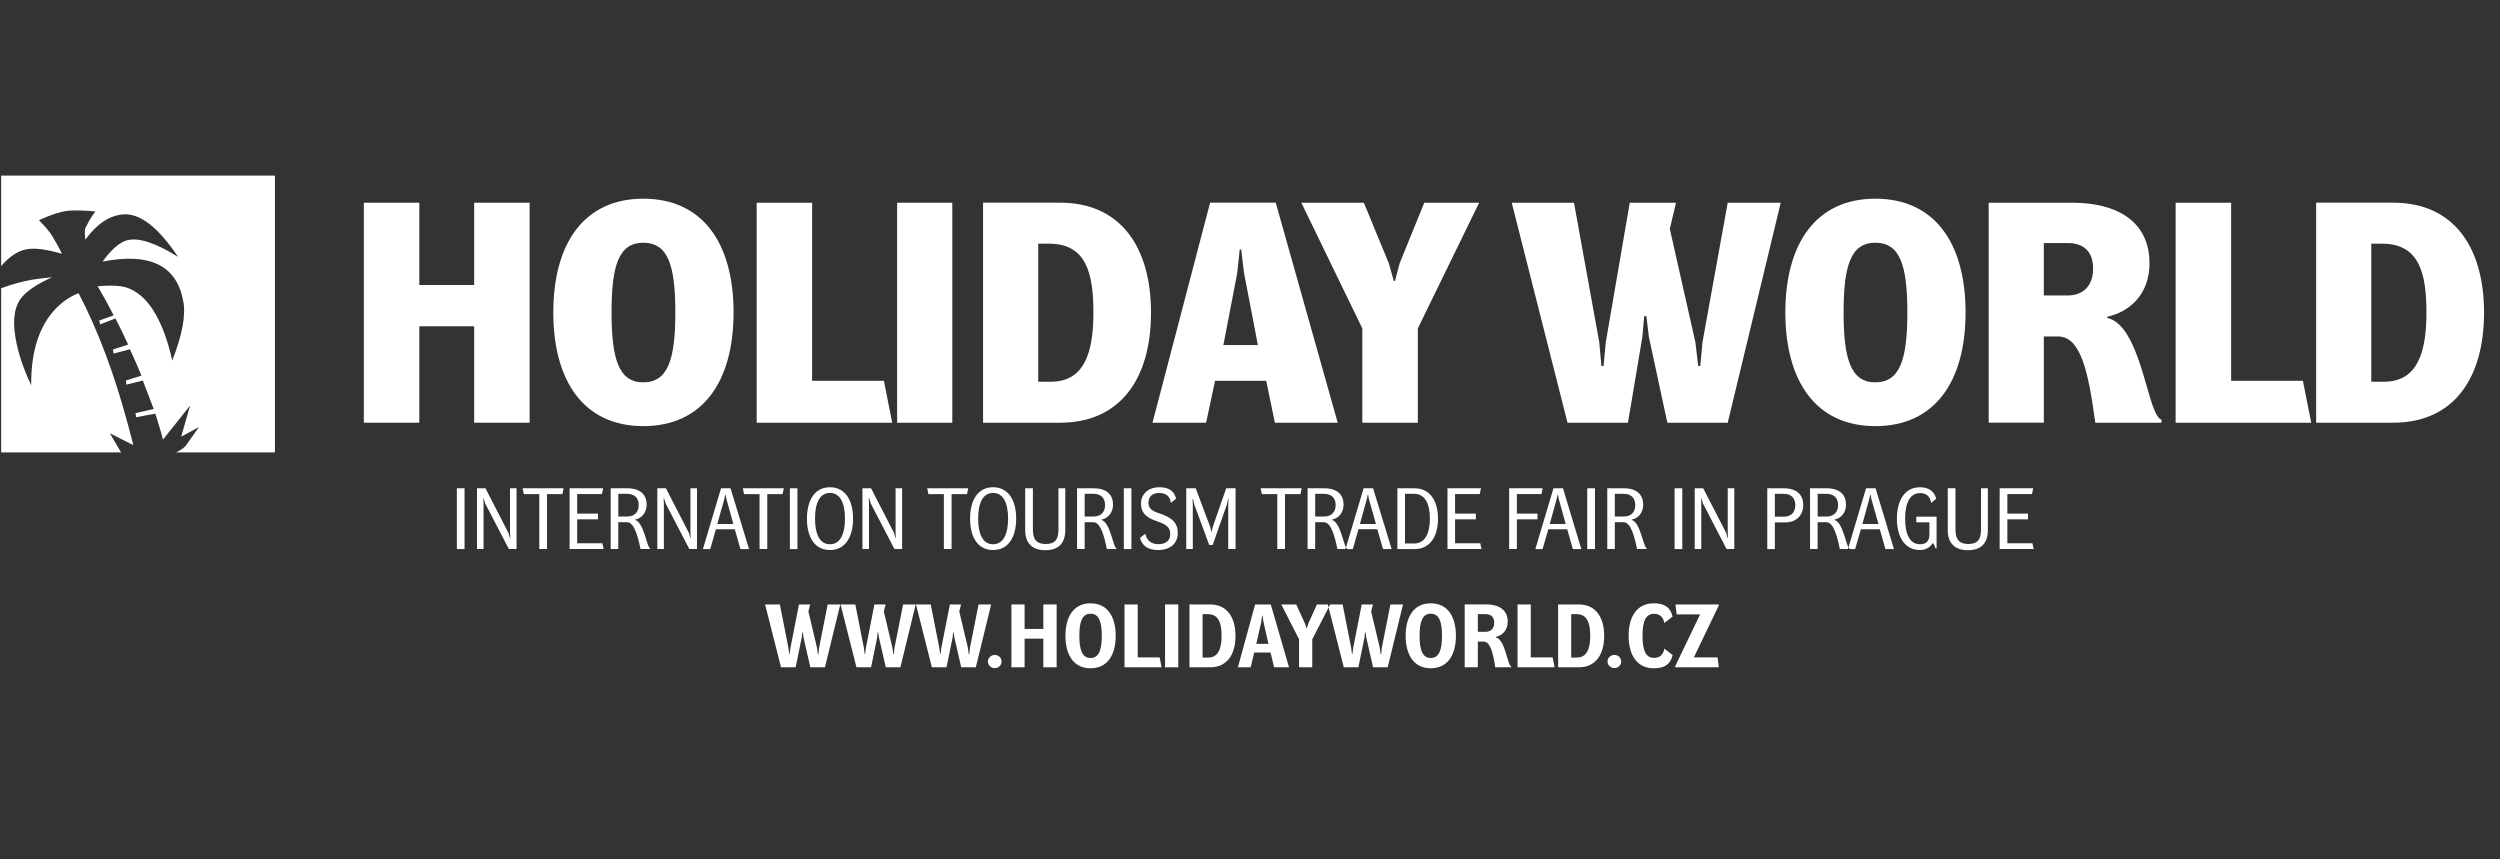
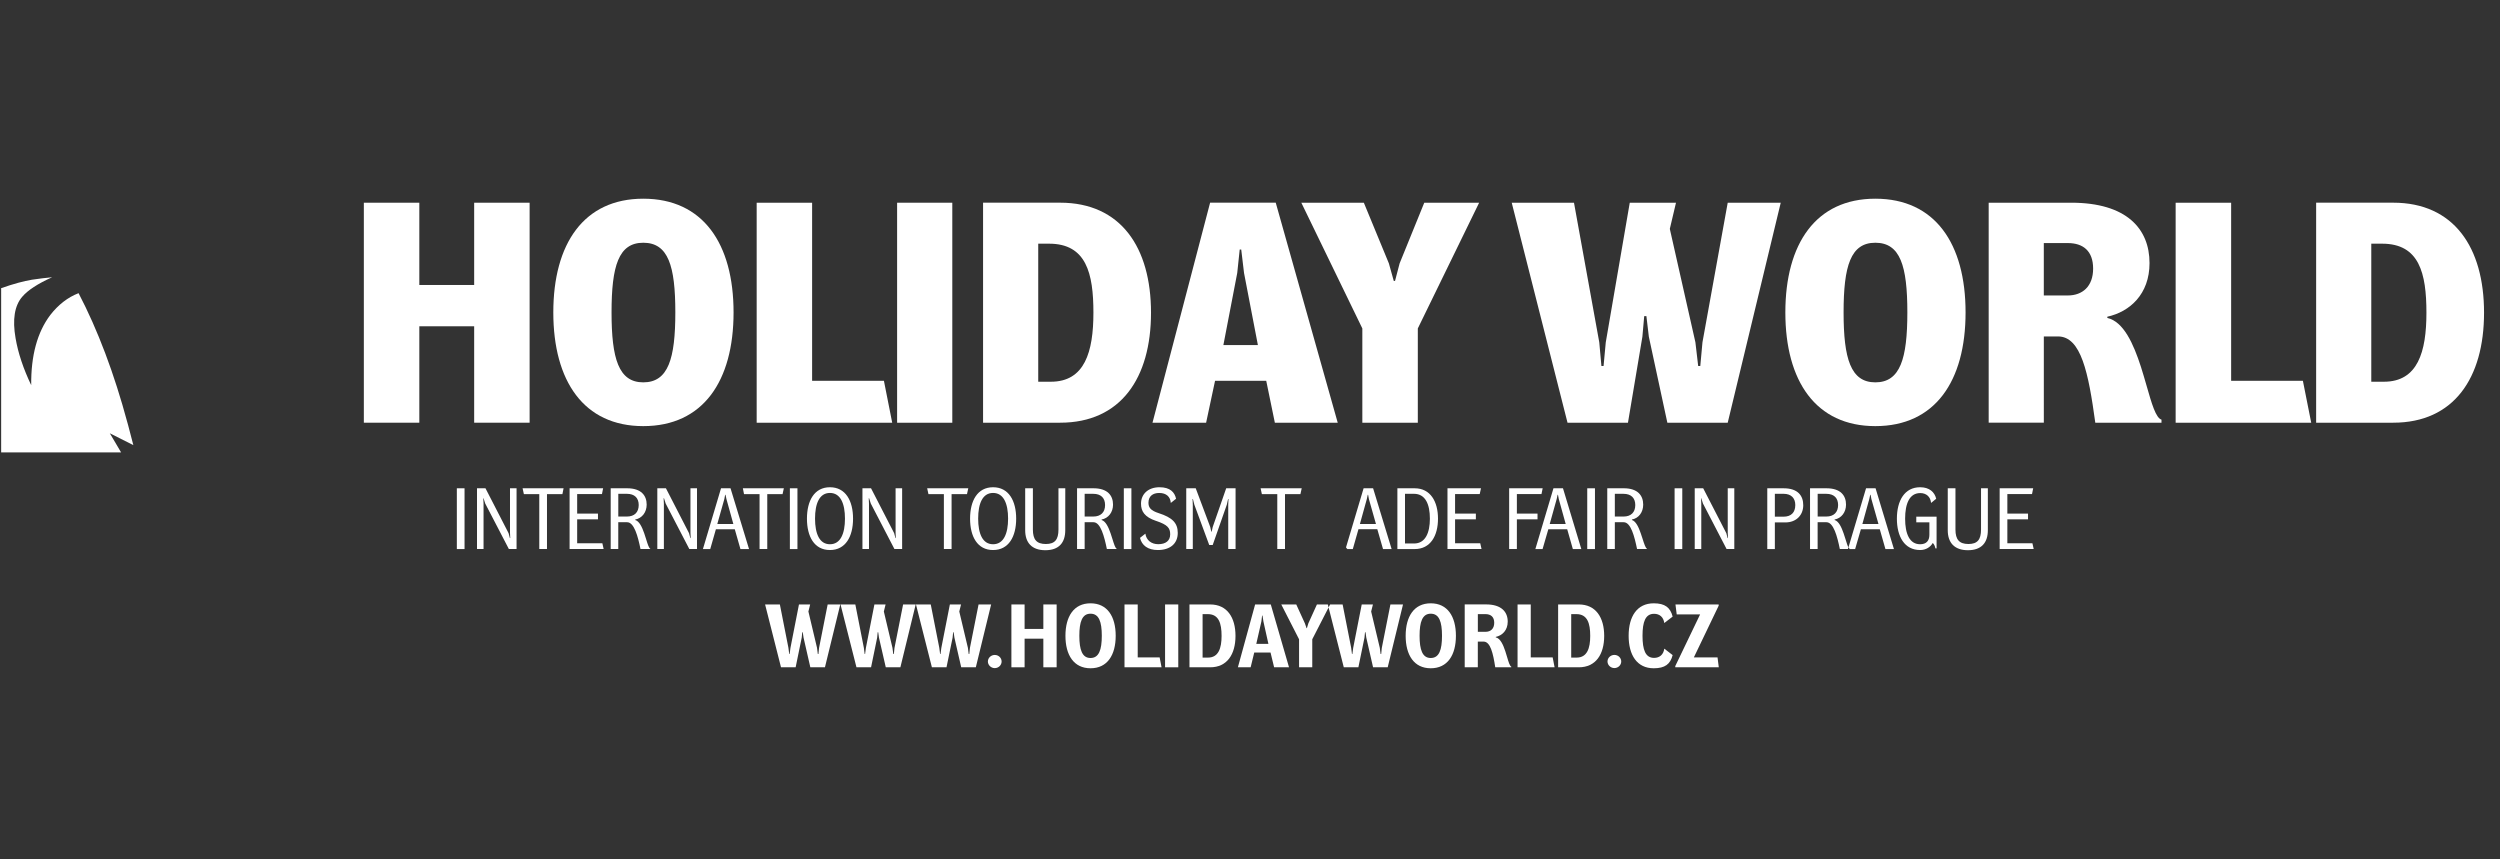
<svg xmlns="http://www.w3.org/2000/svg" version="1.1" id="Vrstva_1" x="0px" y="0px" width="136px" height="46.75px" viewBox="0 -9.5 136 46.75" enable-background="new 0 -9.5 136 46.75" xml:space="preserve">
  <rect x="0" y="-9.5" width="136" height="46.75" fill="#333333" stroke="none" />
-   <path fill="#FFFFFF" d="M0.063,4.972v-4.92h14.893v15.057H9.579c0.203-0.096,0.37-0.205,0.504-0.332l0.741-1.045l-0.968,0.523  l0.485-1.694l-1.475,1.853c-0.06-0.244-0.118-0.453-0.176-0.627L8.598,13.49H8.6l-0.122-0.396l-0.031-0.09l-1.049,0.194  l-0.024-0.225l0.988-0.225c-0.249-0.66-0.446-1.175-0.593-1.546l-0.894,0.223L6.85,11.199l0.846-0.267  c-0.2-0.48-0.408-0.957-0.626-1.432L6.177,9.734L6.151,9.509L6.97,9.246c-0.215-0.475-0.447-0.95-0.69-1.421L5.455,8.142  L5.394,7.939l0.789-0.285C5.894,7.09,5.606,6.565,5.313,6.073C6.113,6,6.695,6.043,7.058,6.207c0.736,0.324,1.331,1.048,1.785,2.169  c0.201,0.488,0.377,1.066,0.528,1.737c0.547-1.394,0.747-2.475,0.596-3.243C9.608,4.939,8.145,4.225,5.58,4.731  c0.48-0.667,0.928-1.053,1.341-1.162C7.542,3.41,8.462,3.71,9.686,4.474c-1.079-1.617-2.079-2.389-3-2.311  C5.943,2.228,5.263,2.685,4.645,3.535c-0.037-0.265-0.04-0.468-0.009-0.61c0.221-0.444,0.408-0.752,0.559-0.922  C4.523,1.938,4.003,1.929,3.632,1.974C3.26,2.021,2.756,2.188,2.12,2.478C2.48,2.85,2.72,3.134,2.836,3.33  c0.225,0.368,0.402,0.694,0.533,0.979c-0.819-0.245-1.457-0.33-1.911-0.25C0.989,4.136,0.523,4.443,0.063,4.972z" />
  <path fill="#FFFFFF" d="M6.938,13.515l0.04,0.145c0.073,0.265,0.165,0.615,0.276,1.055l-1.28-0.645l0.613,1.039H0.063V6.176  C0.737,5.94,1.299,5.788,1.735,5.717c0.404-0.06,0.771-0.105,1.101-0.134c-0.781,0.35-1.325,0.705-1.631,1.066  C0.791,7.133,0.67,7.883,0.847,8.898c0.138,0.805,0.421,1.657,0.851,2.556C1.681,9.841,2.03,8.568,2.738,7.633  c0.439-0.562,0.95-0.958,1.536-1.185C5.321,8.451,6.209,10.807,6.938,13.515z" />
  <rect x="48.803" y="1.528" fill="#FFFFFF" width="3.002" height="11.969" />
  <polygon fill="#FFFFFF" points="74.111,8.367 70.792,1.528 74.193,1.528 75.555,4.829 75.822,5.784 75.889,5.784 76.139,4.829   77.48,1.528 80.465,1.528 77.129,8.367 77.129,13.495 74.111,13.495 " />
  <polygon fill="#FFFFFF" points="44.179,1.528 41.163,1.528 41.163,13.495 48.536,13.495 48.085,11.215 44.179,11.215 " />
  <polygon fill="#FFFFFF" points="118.355,1.528 121.374,1.528 121.374,11.215 125.277,11.215 125.73,13.495 118.355,13.495 " />
  <polygon fill="#FFFFFF" points="85.625,1.528 82.238,1.528 85.273,13.495 88.561,13.495 89.346,8.818 89.445,7.696 89.564,7.696   89.697,8.818 90.704,13.495 93.988,13.495 96.872,1.528 93.988,1.528 92.614,9.121 92.496,10.41 92.381,10.41 92.23,9.121   90.838,2.951 91.174,1.528 88.659,1.528 87.354,9.121 87.234,10.41 87.117,10.41 87,9.121 " />
  <polygon fill="#FFFFFF" points="22.811,13.495 22.811,8.25 25.795,8.25 25.795,13.495 28.811,13.495 28.811,1.528 25.795,1.528   25.795,6.003 22.811,6.003 22.811,1.528 19.793,1.528 19.793,13.495 " />
  <path fill="#FFFFFF" d="M34.994,1.309c-3.234,0-4.894,2.447-4.894,6.187c0,3.738,1.66,6.185,4.894,6.185  c3.252,0,4.912-2.447,4.912-6.185C39.906,3.756,38.246,1.309,34.994,1.309z M34.994,11.3c-1.341,0-1.726-1.291-1.726-3.805  c0-2.532,0.384-3.79,1.726-3.79c1.359,0,1.744,1.258,1.744,3.79C36.738,10.009,36.354,11.3,34.994,11.3z" />
  <path fill="#FFFFFF" d="M102.018,1.309c-3.235,0-4.895,2.447-4.895,6.187c0,3.738,1.658,6.185,4.895,6.185  c3.25,0,4.909-2.447,4.909-6.185C106.927,3.756,105.268,1.309,102.018,1.309z M102.018,11.3c-1.343,0-1.727-1.291-1.727-3.805  c0-2.532,0.384-3.79,1.727-3.79c1.356,0,1.742,1.258,1.742,3.79C103.76,10.009,103.374,11.3,102.018,11.3z" />
  <path fill="#FFFFFF" d="M130.189,1.526h-4.191v11.969h4.191c3.301,0,4.943-2.431,4.943-5.983  C135.134,3.957,133.49,1.526,130.189,1.526z M129.686,11.266h-0.688v-7.51h0.587c2.028,0,2.413,1.609,2.413,3.756  C131.998,9.64,131.529,11.266,129.686,11.266z" />
  <path fill="#FFFFFF" d="M57.67,1.526h-4.191v11.969h4.191c3.301,0,4.945-2.431,4.945-5.983C62.615,3.957,60.971,1.526,57.67,1.526z   M57.167,11.266H56.48v-7.51h0.587c2.028,0,2.415,1.609,2.415,3.756C59.481,9.64,59.012,11.266,57.167,11.266z" />
  <path fill="#FFFFFF" d="M69.4,1.526h-3.57l-3.134,11.969h2.917l0.486-2.28h2.784l0.469,2.28h3.42L69.4,1.526z M66.552,9.271  l0.754-3.922l0.134-1.274h0.083l0.152,1.274l0.754,3.922H66.552z" />
  <path fill="#FFFFFF" d="M116.777,11.494c-0.098-0.337-0.2-0.695-0.314-1.05c-0.402-1.24-0.939-2.447-1.824-2.648V7.729  c1.221-0.268,2.295-1.224,2.295-2.917c0-1.862-1.24-3.285-4.259-3.285h-4.491v11.967h3V8.802h0.771c1.257,0,1.658,1.978,2.029,4.693  h3.601v-0.167C117.277,13.241,117.05,12.449,116.777,11.494z M112.49,6.573h-1.307v-2.85h1.307c0.822,0,1.376,0.419,1.376,1.39  C113.866,6.087,113.279,6.573,112.49,6.573z" />
  <polygon fill="#FFFFFF" points="42.487,26.801 43.283,26.801 43.613,25.191 43.642,24.896 43.67,24.896 43.714,25.191   44.082,26.801 44.877,26.801 45.711,23.382 45.025,23.382 44.557,25.748 44.523,26.078 44.489,26.078 44.446,25.742 43.977,23.766   44.073,23.382 43.464,23.382 43,25.748 42.957,26.078 42.933,26.078 42.89,25.742 42.425,23.382 41.621,23.382 " />
  <polygon fill="#FFFFFF" points="46.592,26.801 47.386,26.801 47.717,25.191 47.746,24.896 47.775,24.896 47.817,25.191   48.186,26.801 48.981,26.801 49.814,23.382 49.129,23.382 48.66,25.748 48.626,26.078 48.594,26.078 48.55,25.742 48.081,23.766   48.176,23.382 47.568,23.382 47.104,25.748 47.061,26.078 47.037,26.078 46.994,25.742 46.53,23.382 45.725,23.382 " />
  <polygon fill="#FFFFFF" points="51.49,26.801 50.695,26.801 49.829,23.382 50.633,23.382 51.098,25.742 51.141,26.078   51.165,26.078 51.208,25.748 51.673,23.382 52.281,23.382 52.185,23.766 52.654,25.742 52.697,26.078 52.73,26.078 52.764,25.748   53.234,23.382 53.918,23.382 53.085,26.801 52.29,26.801 51.921,25.191 51.878,24.896 51.85,24.896 51.821,25.191 " />
  <path fill="#FFFFFF" d="M54.115,26.846c0.206,0,0.373-0.164,0.373-0.359c0-0.2-0.167-0.358-0.373-0.358  c-0.201,0-0.374,0.158-0.374,0.358C53.741,26.682,53.914,26.846,54.115,26.846z" />
  <polygon fill="#FFFFFF" points="55.738,26.801 55.02,26.801 55.02,23.382 55.738,23.382 55.738,24.714 56.758,24.714 56.758,23.382   57.481,23.382 57.481,26.801 56.758,26.801 56.758,25.244 55.738,25.244 " />
  <path fill="#FFFFFF" d="M59.324,23.32c-0.91,0-1.364,0.718-1.364,1.767c0,1.05,0.455,1.767,1.364,1.767  c0.915,0,1.37-0.717,1.37-1.767C60.694,24.038,60.239,23.32,59.324,23.32z M59.324,26.295c-0.455,0-0.608-0.447-0.608-1.208  s0.153-1.202,0.608-1.202c0.46,0,0.614,0.441,0.614,1.202S59.784,26.295,59.324,26.295z" />
  <polygon fill="#FFFFFF" points="61.173,26.801 63.189,26.801 63.084,26.262 61.892,26.262 61.892,23.382 61.173,23.382 " />
  <rect x="63.38" y="23.382" fill="#FFFFFF" width="0.718" height="3.419" />
  <path fill="#FFFFFF" d="M65.832,23.382h-1.125v3.419h1.125c0.925,0,1.379-0.707,1.379-1.709  C67.211,24.092,66.757,23.382,65.832,23.382z M65.718,26.273h-0.297v-2.365h0.282c0.604,0,0.751,0.508,0.751,1.184  C66.455,25.764,66.282,26.273,65.718,26.273z" />
  <path fill="#FFFFFF" d="M69.131,23.382h-0.852l-0.938,3.419h0.694l0.196-0.804h0.886l0.195,0.804h0.811L69.131,23.382z   M68.342,25.527l0.277-1.217l0.038-0.32h0.024l0.049,0.32l0.271,1.217H68.342z" />
  <polygon fill="#FFFFFF" points="70.669,26.801 71.387,26.801 71.387,25.277 72.275,23.545 73.102,26.801 73.896,26.801   74.227,25.191 74.256,24.896 74.285,24.896 74.327,25.191 74.695,26.801 75.491,26.801 76.324,23.382 75.639,23.382 75.17,25.748   75.137,26.078 75.104,26.078 75.061,25.742 74.591,23.766 74.688,23.382 74.078,23.382 73.613,25.748 73.57,26.078 73.547,26.078   73.504,25.742 73.039,23.382 72.359,23.382 72.275,23.545 72.234,23.382 71.641,23.382 71.172,24.416 71.096,24.67 71.076,24.67   70.989,24.416 70.516,23.382 69.701,23.382 70.669,25.277 " />
  <polygon fill="#FFFFFF" points="82.555,26.801 84.57,26.801 84.465,26.262 83.273,26.262 83.273,23.382 82.555,23.382 " />
  <path fill="#FFFFFF" d="M88.195,26.486c0,0.195-0.168,0.357-0.373,0.357c-0.201,0-0.374-0.162-0.374-0.357  c0-0.201,0.173-0.359,0.374-0.359C88.027,26.127,88.195,26.285,88.195,26.486z" />
  <path fill="#FFFFFF" d="M89.963,26.854c0.612,0,0.904-0.225,1.029-0.717l-0.455-0.351c-0.043,0.325-0.254,0.503-0.555,0.503  c-0.472,0-0.629-0.441-0.629-1.202s0.157-1.196,0.629-1.196c0.301,0,0.512,0.178,0.555,0.502l0.455-0.35  c-0.125-0.493-0.417-0.723-1.029-0.723c-0.91,0-1.365,0.718-1.365,1.767C88.598,26.137,89.053,26.854,89.963,26.854z" />
  <polygon fill="#FFFFFF" points="93.502,26.801 91.135,26.801 91.135,26.734 92.486,23.924 91.213,23.924 91.145,23.382   93.496,23.382 93.496,23.449 92.146,26.262 93.434,26.262 " />
  <rect x="24.852" y="17.063" fill="#FFFFFF" width="0.419" height="3.306" />
  <polygon fill="#FFFFFF" points="26.305,20.367 25.949,20.367 25.949,17.063 26.41,17.063 27.667,19.506 27.737,19.77 27.758,19.77   27.744,19.488 27.744,17.063 28.101,17.063 28.101,20.367 27.682,20.367 26.396,17.891 26.305,17.604 26.291,17.604 26.305,17.9 " />
  <polygon fill="#FFFFFF" points="29.337,20.367 29.756,20.367 29.756,17.382 30.595,17.382 30.658,17.063 28.429,17.063   28.499,17.382 29.337,17.382 " />
  <polygon fill="#FFFFFF" points="32.838,20.367 30.986,20.367 30.986,17.063 32.81,17.063 32.747,17.377 31.398,17.377   31.398,18.441 32.53,18.441 32.53,18.752 31.398,18.752 31.398,20.053 32.768,20.053 " />
  <path fill="#FFFFFF" d="M35.149,19.83c-0.032-0.102-0.066-0.211-0.103-0.318c-0.119-0.344-0.272-0.662-0.489-0.723v-0.027  c0.37-0.07,0.622-0.395,0.622-0.811c0-0.49-0.293-0.889-1.062-0.889h-0.895v3.305h0.412v-1.458h0.482  c0.384,0,0.587,0.772,0.727,1.458h0.531v-0.02C35.299,20.314,35.23,20.096,35.149,19.83z M34.103,18.6h-0.468v-1.236h0.475  c0.405,0,0.636,0.223,0.636,0.611C34.745,18.367,34.515,18.6,34.103,18.6z" />
  <polygon fill="#FFFFFF" points="35.758,20.367 36.115,20.367 36.115,17.9 36.101,17.604 36.122,17.604 36.212,17.891 37.499,20.367   37.917,20.367 37.917,17.063 37.561,17.063 37.561,19.488 37.575,19.77 37.554,19.77 37.484,19.506 36.227,17.063 35.758,17.063 " />
  <path fill="#FFFFFF" d="M39.741,17.063h-0.517l-0.985,3.306h0.398l0.308-1.078h1.027l0.308,1.078h0.468L39.741,17.063z   M39.021,19.006l0.384-1.361l0.042-0.229h0.021l0.049,0.229l0.377,1.361H39.021z" />
  <polygon fill="#FFFFFF" points="41.739,20.367 41.32,20.367 41.32,17.382 40.475,17.382 40.412,17.063 42.641,17.063 42.571,17.382   41.739,17.382 " />
  <rect x="42.969" y="17.063" fill="#FFFFFF" width="0.412" height="3.306" />
  <path fill="#FFFFFF" d="M45.149,17.006c-0.853,0-1.251,0.737-1.251,1.709c0,0.973,0.398,1.707,1.251,1.707  c0.852,0,1.257-0.734,1.257-1.707C46.407,17.743,46.001,17.006,45.149,17.006z M45.149,20.107c-0.573,0-0.811-0.578-0.811-1.394  c0-0.819,0.237-1.397,0.811-1.397c0.573,0,0.817,0.578,0.817,1.397C45.967,19.529,45.722,20.107,45.149,20.107z" />
  <polygon fill="#FFFFFF" points="47.273,20.367 46.917,20.367 46.917,17.063 47.385,17.063 48.643,19.506 48.712,19.77 48.733,19.77   48.72,19.488 48.72,17.063 49.076,17.063 49.076,20.367 48.657,20.367 47.371,17.891 47.28,17.604 47.259,17.604 47.273,17.9 " />
  <polygon fill="#FFFFFF" points="51.347,20.367 51.766,20.367 51.766,17.382 52.604,17.382 52.674,17.063 50.438,17.063   50.508,17.382 51.347,17.382 " />
  <path fill="#FFFFFF" d="M54.023,17.006c-0.853,0-1.251,0.737-1.251,1.709c0,0.973,0.398,1.707,1.251,1.707s1.257-0.734,1.257-1.707  C55.28,17.743,54.875,17.006,54.023,17.006z M54.023,20.107c-0.573,0-0.811-0.578-0.811-1.394c0-0.819,0.237-1.397,0.811-1.397  c0.573,0,0.817,0.578,0.817,1.397C54.84,19.529,54.596,20.107,54.023,20.107z" />
  <path fill="#FFFFFF" d="M57.95,19.344c0,0.676-0.342,1.088-1.083,1.088c-0.734,0-1.097-0.406-1.097-1.088v-2.281h0.419v2.244  c0,0.547,0.203,0.787,0.706,0.787c0.489,0,0.685-0.24,0.685-0.787v-2.244h0.371L57.95,19.344L57.95,19.344z" />
  <path fill="#FFFFFF" d="M60.519,19.83c-0.032-0.102-0.066-0.211-0.103-0.318c-0.119-0.344-0.272-0.662-0.489-0.723v-0.027  c0.371-0.07,0.622-0.395,0.622-0.811c0-0.49-0.293-0.889-1.062-0.889h-0.895v3.305h0.413v-1.458h0.482  c0.384,0,0.587,0.772,0.727,1.458h0.531v-0.02C60.669,20.314,60.601,20.096,60.519,19.83z M59.473,18.6h-0.468v-1.236h0.475  c0.405,0,0.636,0.223,0.636,0.611C60.116,18.367,59.885,18.6,59.473,18.6z" />
  <rect x="61.136" y="17.063" fill="#FFFFFF" width="0.412" height="3.306" />
  <path fill="#FFFFFF" d="M64.07,19.488c0,0.602-0.433,0.934-1.083,0.934c-0.545,0-0.874-0.254-0.971-0.662l0.293-0.23  c0.049,0.361,0.329,0.574,0.699,0.574c0.405,0,0.65-0.186,0.65-0.537c0-0.342-0.14-0.522-0.769-0.73  c-0.622-0.208-0.818-0.52-0.818-0.936c0-0.526,0.392-0.895,1.006-0.895c0.58,0,0.825,0.273,0.901,0.626l-0.287,0.228  c-0.021-0.334-0.244-0.543-0.629-0.543c-0.349,0-0.586,0.177-0.586,0.533c0,0.264,0.125,0.426,0.565,0.568  C63.763,18.65,64.07,18.945,64.07,19.488z" />
  <polygon fill="#FFFFFF" points="64.532,20.367 64.888,20.367 64.888,17.961 64.874,17.645 64.895,17.645 64.972,17.955   65.782,20.148 65.971,20.148 66.739,17.955 66.809,17.645 66.83,17.645 66.816,17.961 66.816,20.367 67.215,20.367 67.215,17.063   66.705,17.063 65.971,19.172 65.915,19.423 65.894,19.423 65.838,19.172 65.048,17.063 64.532,17.063 " />
  <polygon fill="#FFFFFF" points="69.904,20.367 69.484,20.367 69.484,17.382 68.646,17.382 68.577,17.063 70.813,17.063   70.743,17.382 69.904,17.382 " />
-   <path fill="#FFFFFF" d="M73.061,19.83c-0.031-0.102-0.064-0.211-0.103-0.318c-0.118-0.344-0.272-0.662-0.489-0.723v-0.027  c0.371-0.07,0.622-0.395,0.622-0.811c0-0.49-0.294-0.889-1.062-0.889h-0.896v3.305h0.412v-1.458h0.481  c0.385,0,0.587,0.772,0.728,1.458h0.438l0.027-0.092C73.17,20.184,73.119,20.02,73.061,19.83z M72.016,18.6h-0.469v-1.236h0.475  c0.405,0,0.638,0.223,0.638,0.611C72.658,18.367,72.427,18.6,72.016,18.6z" />
  <path fill="#FFFFFF" d="M74.697,17.063H74.18l-0.957,3.215c0.021,0.037,0.041,0.063,0.063,0.072v0.019h0.307L73.9,19.29h1.026  l0.31,1.078h0.468L74.697,17.063z M73.979,19.006l0.377-1.361l0.049-0.229h0.021l0.041,0.229l0.385,1.361H73.979z" />
  <path fill="#FFFFFF" d="M76.961,17.063h-0.943v3.306h0.943c0.854,0,1.266-0.718,1.266-1.652S77.814,17.063,76.961,17.063z   M76.927,20.066h-0.495v-2.703h0.488c0.629,0,0.866,0.582,0.866,1.352C77.786,19.482,77.541,20.066,76.927,20.066z" />
  <polygon fill="#FFFFFF" points="78.743,20.367 80.596,20.367 80.525,20.053 79.156,20.053 79.156,18.752 80.287,18.752   80.287,18.441 79.156,18.441 79.156,17.377 80.497,17.377 80.566,17.063 78.743,17.063 " />
  <polygon fill="#FFFFFF" points="82.518,20.367 82.098,20.367 82.098,17.063 83.921,17.063 83.857,17.377 82.518,17.377   82.518,18.441 83.641,18.441 83.641,18.752 82.518,18.752 " />
  <rect x="86.346" y="17.063" fill="#FFFFFF" width="0.42" height="3.306" />
  <g>
    <path fill="#FFFFFF" d="M84.508,17.063l-0.984,3.306h0.392l0.313-1.078h1.027l0.307,1.078h0.461l-0.998-3.306H84.508z    M84.305,19.006l0.379-1.361l0.049-0.229h0.021l0.043,0.229l0.377,1.361H84.305z" />
    <path fill="#FFFFFF" d="M89.355,19.807c-0.03-0.096-0.063-0.197-0.098-0.295c-0.117-0.344-0.271-0.662-0.48-0.723v-0.027   c0.369-0.07,0.613-0.395,0.613-0.811c0-0.49-0.293-0.889-1.055-0.889h-0.9v3.305h0.412v-1.458h0.481   c0.392,0,0.586,0.772,0.728,1.458h0.536v-0.02C89.518,20.314,89.441,20.08,89.355,19.807z M88.322,18.6h-0.475v-1.236h0.475   c0.406,0,0.637,0.223,0.637,0.611C88.959,18.367,88.729,18.6,88.322,18.6z" />
  </g>
  <rect x="91.098" y="17.063" fill="#FFFFFF" width="0.418" height="3.306" />
  <polygon fill="#FFFFFF" points="92.193,20.367 92.55,20.367 92.55,17.9 92.536,17.604 92.55,17.604 92.641,17.891 93.926,20.367   94.346,20.367 94.346,17.063 93.989,17.063 93.989,19.488 94.004,19.77 93.982,19.77 93.912,19.506 92.654,17.063 92.193,17.063 " />
  <g>
    <path fill="#FFFFFF" d="M77.832,23.32c-0.909,0-1.364,0.718-1.364,1.767c0,1.05,0.455,1.767,1.364,1.767   c0.915,0,1.37-0.717,1.37-1.767C79.202,24.038,78.747,23.32,77.832,23.32z M77.832,26.295c-0.454,0-0.607-0.447-0.607-1.208   s0.153-1.202,0.607-1.202c0.461,0,0.613,0.441,0.613,1.202S78.293,26.295,77.832,26.295z" />
    <path fill="#FFFFFF" d="M81.984,26.236c-0.029-0.1-0.062-0.205-0.096-0.312c-0.115-0.35-0.272-0.698-0.519-0.752v-0.024   c0.358-0.076,0.651-0.363,0.651-0.832c0-0.527-0.34-0.936-1.179-0.936H79.68V26.8h0.713v-1.397h0.316   c0.369,0,0.518,0.646,0.632,1.397h0.872v-0.036C82.131,26.734,82.064,26.51,81.984,26.236z M80.807,24.871h-0.412v-0.963h0.412   c0.297,0,0.479,0.154,0.479,0.471C81.285,24.699,81.1,24.871,80.807,24.871z" />
    <path fill="#FFFFFF" d="M85.887,23.382h-1.125v3.419h1.125c0.926,0,1.381-0.707,1.381-1.709   C87.268,24.092,86.813,23.382,85.887,23.382z M85.771,26.273h-0.297v-2.365h0.282c0.604,0,0.752,0.508,0.752,1.184   C86.51,25.764,86.338,26.273,85.771,26.273z" />
    <path fill="#FFFFFF" d="M97.035,17.063h-0.895v3.306h0.412v-1.449h0.573c0.601,0,0.972-0.407,0.972-0.935   C98.098,17.461,97.797,17.063,97.035,17.063z M97.029,18.607h-0.477v-1.244h0.477c0.412,0,0.635,0.236,0.635,0.611   C97.664,18.381,97.434,18.607,97.029,18.607z" />
    <path fill="#FFFFFF" d="M102.031,17.063h-0.518l-0.957,3.215c0.021,0.037,0.041,0.063,0.063,0.072v0.019h0.301l0.313-1.078h1.027   l0.307,1.078h0.463L102.031,17.063z M101.313,19.006l0.377-1.361l0.05-0.229h0.021l0.042,0.229l0.386,1.361H101.313z" />
    <path fill="#FFFFFF" d="M100.395,19.83c-0.03-0.104-0.064-0.212-0.103-0.318c-0.119-0.344-0.272-0.662-0.489-0.723v-0.027   c0.37-0.07,0.621-0.395,0.621-0.811c0-0.49-0.293-0.889-1.063-0.889h-0.895v3.305h0.413v-1.458h0.481   c0.384,0,0.587,0.772,0.727,1.458h0.439l0.027-0.092C100.504,20.184,100.453,20.02,100.395,19.83L100.395,19.83z M99.35,18.6   h-0.469v-1.236h0.475c0.405,0,0.637,0.223,0.637,0.611C99.991,18.367,99.761,18.6,99.35,18.6z" />
  </g>
  <path fill="#FFFFFF" d="M105.141,20.038c-0.119,0.214-0.363,0.384-0.685,0.384c-0.853,0-1.265-0.734-1.265-1.707  c0-0.972,0.412-1.709,1.265-1.709c0.503,0,0.79,0.266,0.873,0.626l-0.279,0.228c-0.028-0.334-0.259-0.537-0.587-0.537  c-0.587,0-0.824,0.574-0.824,1.394c0,0.813,0.237,1.39,0.817,1.39c0.335,0,0.503-0.187,0.503-0.516v-0.675h-0.713v-0.308h1.104  v1.724h-0.063C105.26,20.2,105.211,20.098,105.141,20.038z" />
  <path fill="#FFFFFF" d="M107.055,20.432c0.741,0,1.084-0.412,1.084-1.088v-2.281h-0.371v2.244c0,0.547-0.194,0.787-0.685,0.787  c-0.496,0-0.706-0.24-0.706-0.787v-2.244h-0.419v2.281C105.958,20.023,106.322,20.432,107.055,20.432z" />
  <polygon fill="#FFFFFF" points="110.633,20.367 108.781,20.367 108.781,17.063 110.605,17.063 110.542,17.377 109.2,17.377   109.2,18.441 110.325,18.441 110.325,18.752 109.2,18.752 109.2,20.053 110.563,20.053 " />
</svg>